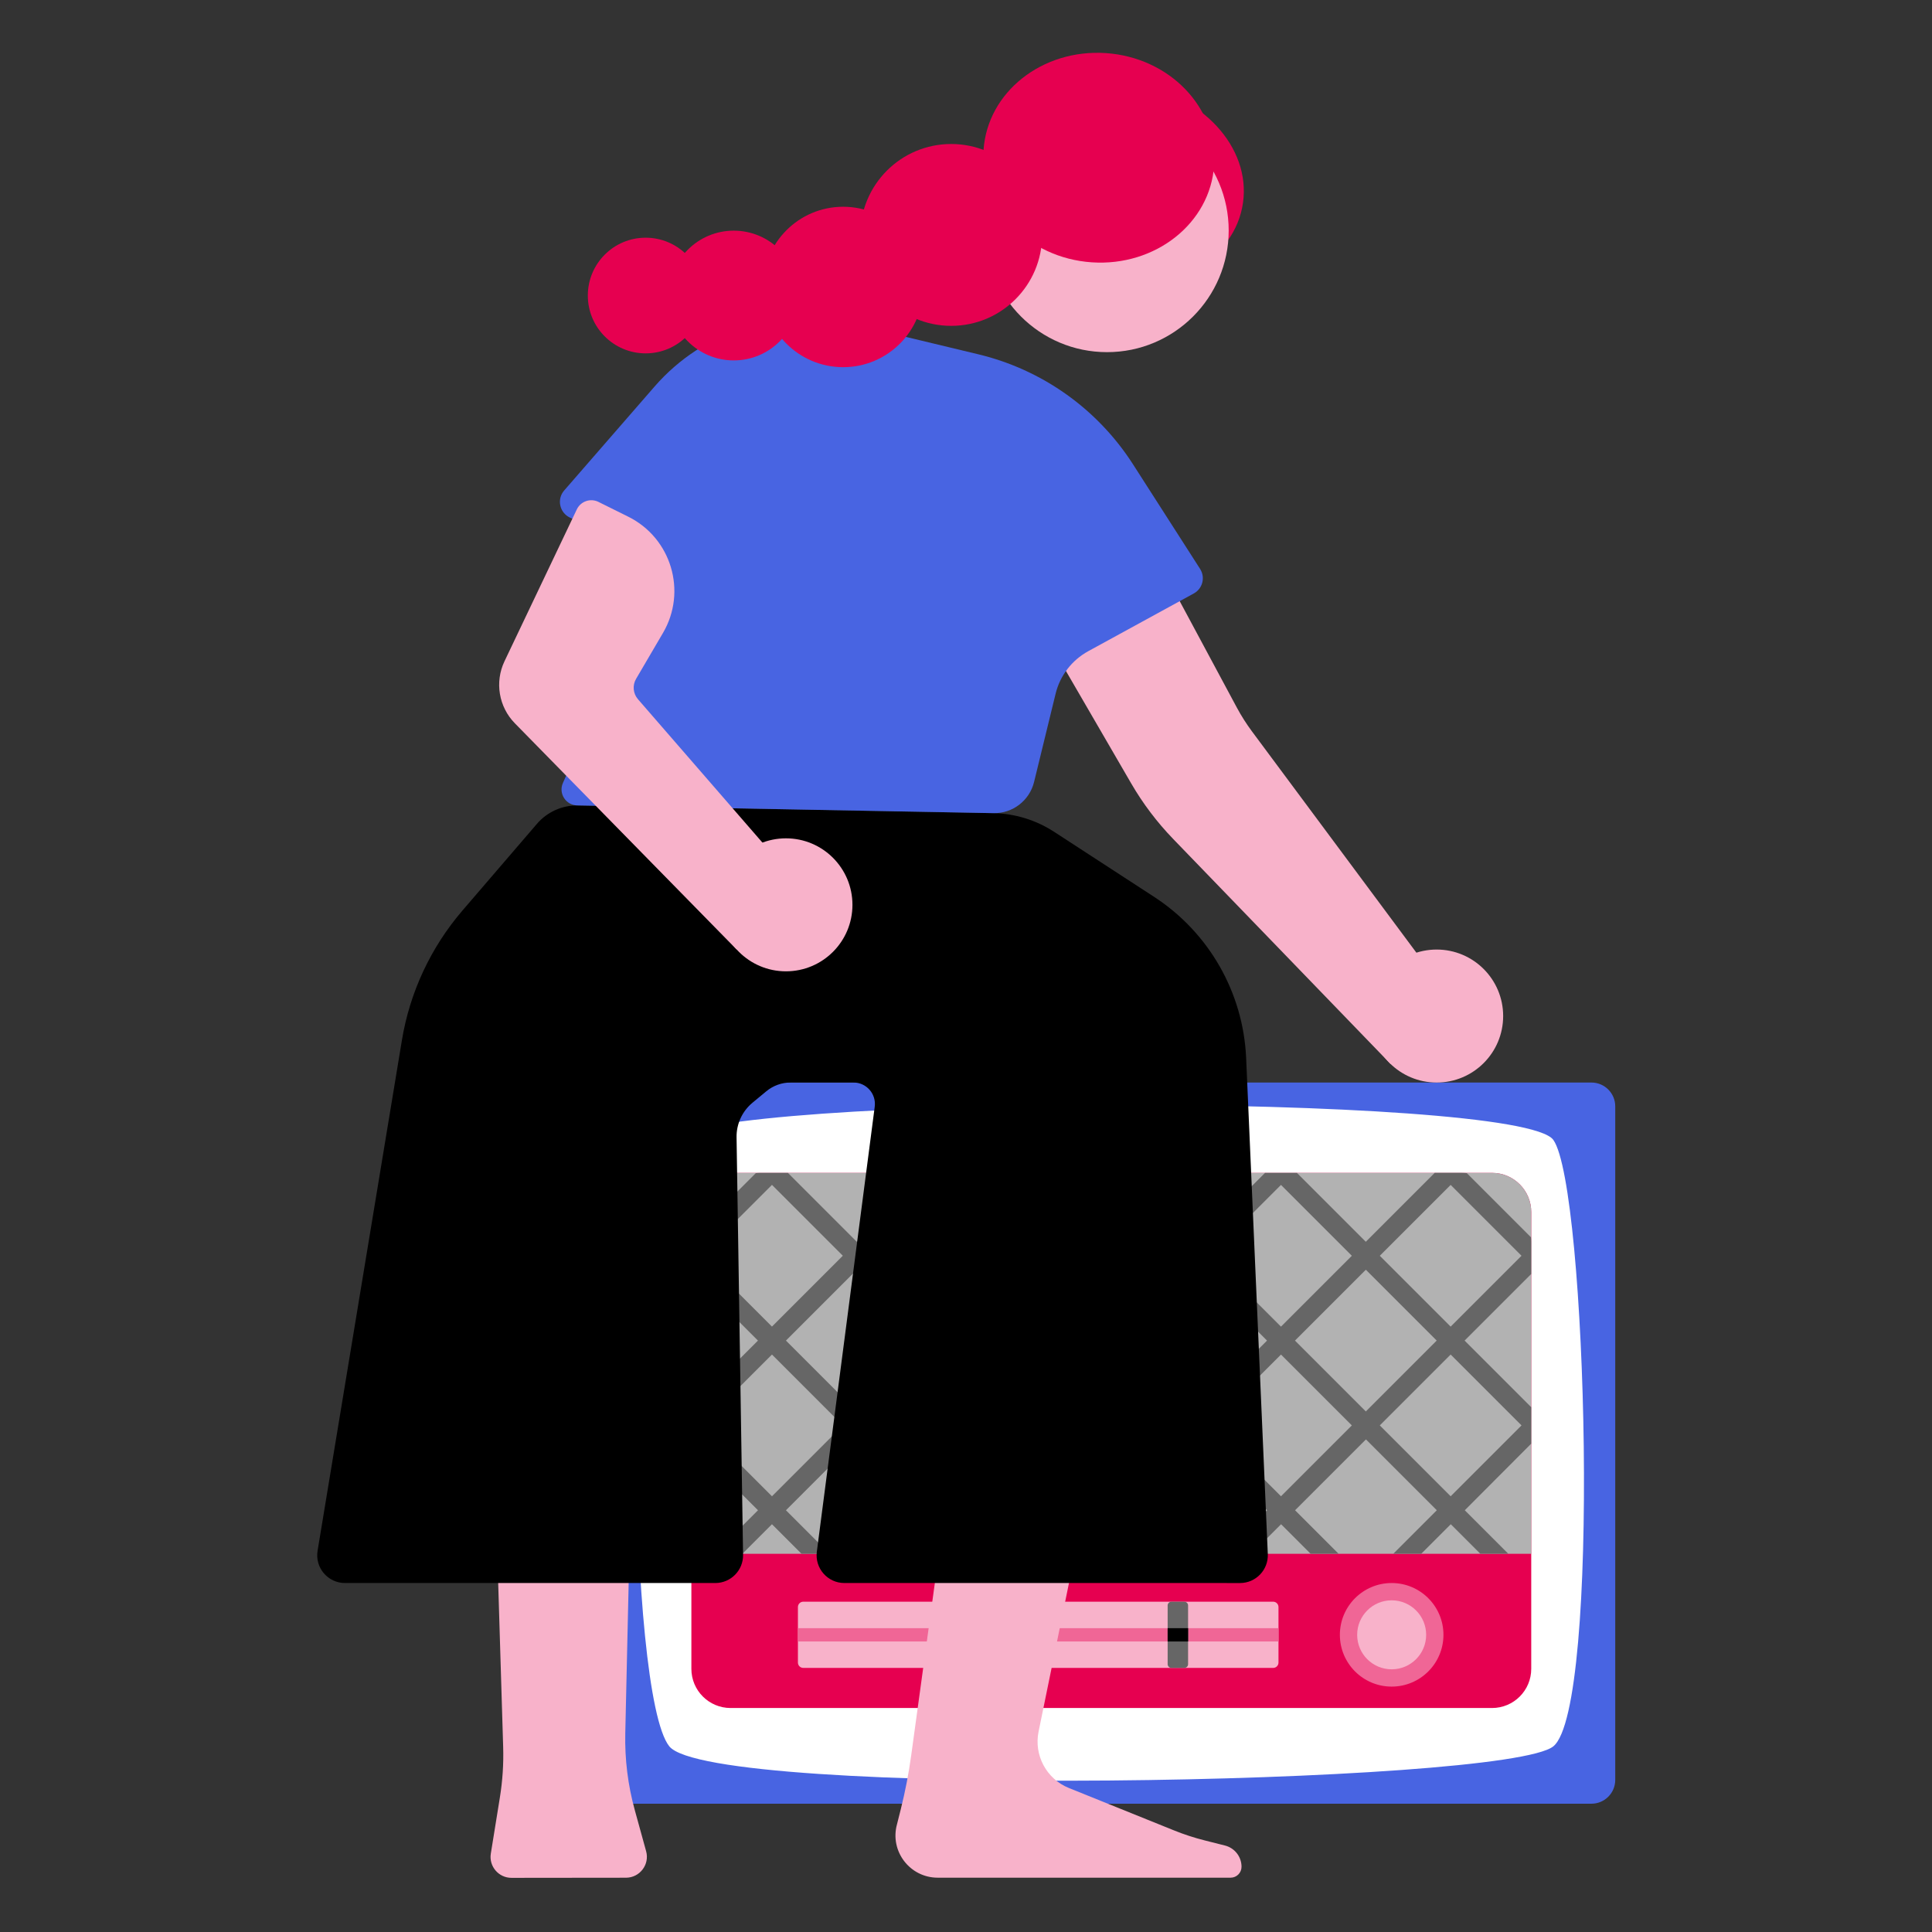
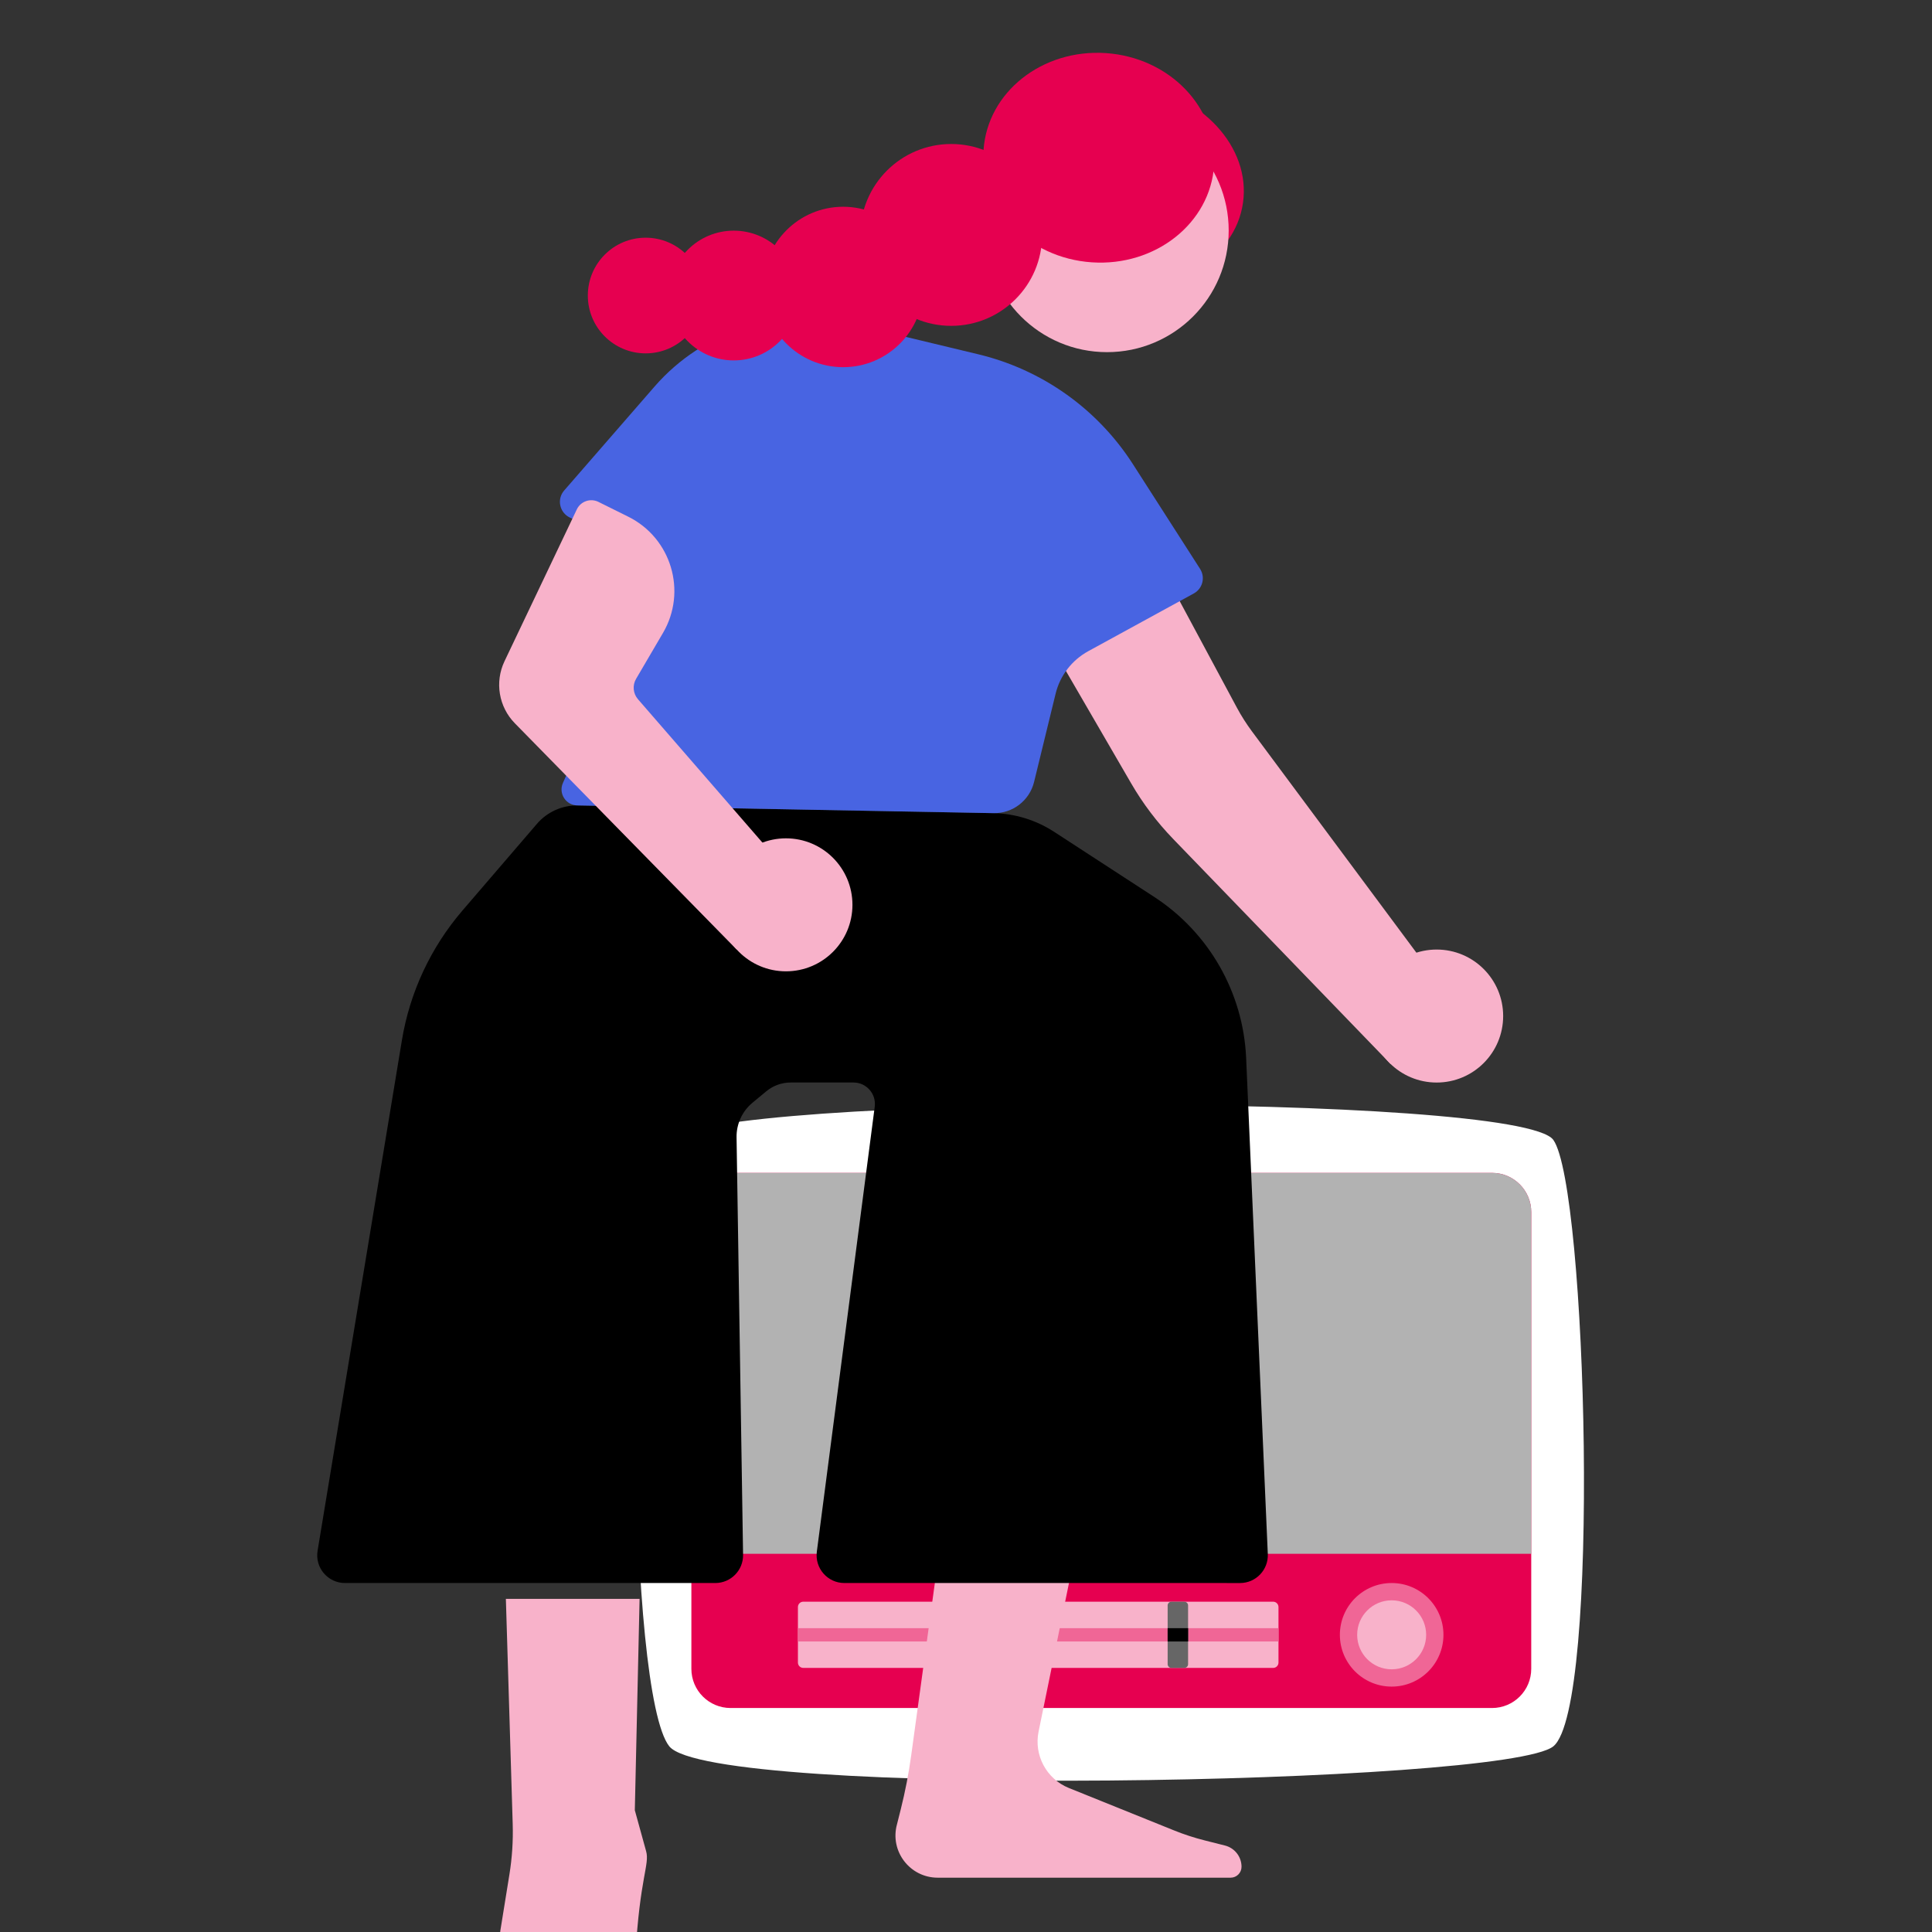
<svg xmlns="http://www.w3.org/2000/svg" version="1.1" id="Ebene_1" x="0px" y="0px" viewBox="0 0 620 620" style="enable-background:new 0 0 620 620;" xml:space="preserve">
  <rect x="0" y="0" width="620" height="620" fill="#333333" stroke="none" />
  <style type="text/css">
	.st0{display:none;fill:#FDEAE5;}
	.st1{display:none;}
	.st2{display:inline;fill:#4864E2;}
	.st3{display:inline;fill:#91A2EE;}
	.st4{display:inline;fill:#C8D1F6;}
	.st5{display:inline;fill-rule:evenodd;clip-rule:evenodd;fill:#E60050;}
	.st6{display:inline;}
	.st7{fill-rule:evenodd;clip-rule:evenodd;fill:#FFFFFF;}
	.st8{fill:#E60050;}
	.st9{fill:#F8B2CA;}
	.st10{fill:#4864E2;}
	.st11{fill:#FFFFFF;}
	.st12{fill:#B2B2B2;}
	.st13{fill:#F06696;}
	.st14{fill:#666666;}
</style>
  <rect x="737.91" y="5885.44" class="st0" width="1232.71" height="325.92" />
  <g>
    <g class="st1">
      <path class="st2" d="M1089.59,5150.05l-51.69,9.09c-1.08,0.19-2.1-0.53-2.29-1.61l-5.49-31.21c-0.19-1.08,0.53-2.1,1.61-2.29    l51.69-9.09c1.08-0.19,2.1,0.53,2.29,1.61l5.49,31.21C1091.39,5148.83,1090.67,5149.86,1089.59,5150.05z" />
      <path class="st3" d="M1035.62,5138.69l8.38,19.38l45.58-8.02c1.08-0.19,1.8-1.22,1.61-2.29l-5.49-31.21    c-0.19-1.08-1.22-1.8-2.29-1.61l-1.72,0.3l-43.51,17.44C1035.81,5133.63,1034.67,5136.32,1035.62,5138.69z" />
      <path class="st4" d="M1045.44,5139.42l-5.76,1.01c-0.34,0.06-0.66-0.17-0.72-0.51l-0.69-3.91c-0.06-0.34,0.17-0.66,0.51-0.72    l5.76-1.01c0.34-0.06,0.66,0.17,0.72,0.51l0.69,3.91C1046.01,5139.04,1045.78,5139.36,1045.44,5139.42z" />
    </g>
  </g>
  <g>
    <g class="st1">
-       <path class="st5" d="M1542.16,110.75c5.07,0.56,9.17,4.66,9.73,9.73c0.23,2.07-0.12,4.05-0.9,5.78c-0.87,1.93,0.51,4.12,2.63,4.12    l26.73,0c1.45,0,2.62,1.17,2.62,2.62l0,77.06c0,2.46-2,4.46-4.46,4.46l-77.07,0c-1.45,0-2.62-1.17-2.62-2.62l0-26.73    c0-2.11-2.18-3.5-4.11-2.63c-1.38,0.62-2.92,0.97-4.53,0.97c-6.52,0-11.73-5.65-10.99-12.32c0.56-5.07,4.66-9.17,9.73-9.73    c2.07-0.23,4.05,0.12,5.78,0.9c1.93,0.87,4.12-0.51,4.12-2.63l0-27.04c0-1.27,1.03-2.3,2.3-2.3l27.05,0c2.12,0,3.5-2.19,2.63-4.12    c-0.62-1.38-0.96-2.91-0.96-4.52C1529.84,115.21,1535.49,110.01,1542.16,110.75z" />
      <g id="prozent_00000098915224996024652680000002713060876819965067_" class="st6">
        <path id="prozent_x5F_null_x5F_l_00000160183399488134910300000010615084665820604553_" class="st7" d="M1524.19,147.89l0.82,0     c3.02-0.01,5.92,1.18,8.06,3.3c2.14,2.13,3.35,5.01,3.36,8.03l0.01,3.4c0.01,3.02-1.17,5.91-3.29,8.06s-5.01,3.35-8.03,3.37     l-0.82,0c-6.29,0.02-11.4-5.05-11.42-11.33l-0.01-3.4C1512.84,153.04,1517.91,147.92,1524.19,147.89L1524.19,147.89z      M1524.21,153.4c0.35-0.04,0.7-0.04,1.06,0c1.24,0.16,2.35,0.84,3.06,1.86c1.22,1.74,1.31,4.57,1.31,4.57l0.01,2.23     c0,0-0.1,2.85-1.04,4.23c0,0-1.03,1.96-3.27,2.24l-1.17,0c0,0-1.77-0.15-2.82-1.63c0,0-1.56-1.68-1.66-4.8l-0.01-2.23     c0,0,0.08-2.91,1.5-4.82C1521.9,154.09,1523.01,153.48,1524.21,153.4L1524.21,153.4z" />
        <path id="prozent_x5F_null_00000178165991813962999190000007833724944439437724_" class="st7" d="M1556.75,170.17l0.82,0     c6.29-0.02,11.4,5.05,11.42,11.33l0.01,3.4c0.02,3.02-1.17,5.91-3.29,8.06c-2.12,2.14-5.01,3.35-8.03,3.37l-0.82,0     c-3.02,0.01-5.92-1.18-8.06-3.3c-2.14-2.13-3.35-5.01-3.36-8.03l-0.01-3.4c-0.01-3.02,1.17-5.91,3.29-8.06     C1550.85,171.39,1553.74,170.18,1556.75,170.17z M1556.78,175.68c0.35-0.04,0.7-0.04,1.05,0c1.24,0.16,2.35,0.83,3.06,1.86     c1.22,1.74,1.31,4.57,1.31,4.57l0.01,2.23c0,0-0.1,2.85-1.04,4.23c0,0-1.03,1.96-3.27,2.24l-1.17,0c0,0-1.77-0.15-2.82-1.63     c0,0-1.56-1.68-1.66-4.8l-0.01-2.23c0,0,0.08-2.91,1.5-4.82C1554.46,176.37,1555.57,175.76,1556.78,175.68L1556.78,175.68z" />
        <path id="prozent_x5F_strich_00000127753992242731235400000011908492738764671676_" class="st7" d="M1557.12,148.45     c0.74,0.5,1.25,1.28,1.41,2.16c0.17,0.88-0.02,1.79-0.53,2.53l-28.47,41.76c-1.06,1.51-3.14,1.89-4.67,0.85s-1.93-3.12-0.91-4.66     l28.47-41.76C1553.48,147.79,1555.58,147.4,1557.12,148.45z" />
      </g>
    </g>
  </g>
  <g class="st1">
    <path class="st5" d="M1773.12,110.75c5.07,0.56,9.17,4.66,9.73,9.73c0.23,2.07-0.12,4.05-0.9,5.78c-0.87,1.93,0.51,4.12,2.63,4.12   l26.73,0c1.45,0,2.62,1.17,2.62,2.62l0,77.06c0,2.46-2,4.46-4.46,4.46l-77.07,0c-1.45,0-2.62-1.17-2.62-2.62l0-26.73   c0-2.11-2.18-3.5-4.11-2.63c-1.38,0.62-2.92,0.97-4.53,0.97c-6.52,0-11.73-5.65-10.99-12.32c0.56-5.07,4.66-9.17,9.73-9.73   c2.07-0.23,4.05,0.12,5.78,0.9c1.93,0.87,4.12-0.51,4.12-2.63l0-27.04c0-1.27,1.03-2.3,2.3-2.3l27.05,0c2.12,0,3.5-2.19,2.63-4.12   c-0.62-1.38-0.96-2.91-0.96-4.52C1760.8,115.21,1766.45,110.01,1773.12,110.75z" />
    <g id="prozent_00000002369922294349013660000016631715837721511088_" class="st6">
      <path id="prozent_x5F_null_x5F_l_00000183246724823624932070000009657621057038718879_" class="st7" d="M1755.15,147.89l0.82,0    c3.02-0.01,5.92,1.18,8.06,3.3c2.14,2.13,3.35,5.01,3.36,8.03l0.01,3.4c0.01,3.02-1.17,5.91-3.29,8.06    c-2.12,2.14-5.01,3.35-8.03,3.37l-0.82,0c-6.29,0.02-11.4-5.05-11.42-11.33l-0.01-3.4    C1743.8,153.04,1748.87,147.92,1755.15,147.89L1755.15,147.89z M1755.17,153.4c0.35-0.04,0.7-0.04,1.06,0    c1.24,0.16,2.35,0.84,3.06,1.86c1.22,1.74,1.31,4.57,1.31,4.57l0.01,2.23c0,0-0.1,2.85-1.04,4.23c0,0-1.03,1.96-3.27,2.24l-1.17,0    c0,0-1.77-0.15-2.82-1.63c0,0-1.56-1.68-1.66-4.8l-0.01-2.23c0,0,0.08-2.91,1.5-4.82C1752.86,154.09,1753.97,153.48,1755.17,153.4    L1755.17,153.4z" />
      <path id="prozent_x5F_null_00000059299617780795320330000002926954483519629698_" class="st7" d="M1787.71,170.17l0.82,0    c6.29-0.02,11.4,5.05,11.42,11.33l0.01,3.4c0.02,3.02-1.17,5.91-3.29,8.06c-2.12,2.14-5.01,3.35-8.03,3.37l-0.82,0    c-3.02,0.01-5.92-1.18-8.06-3.3c-2.14-2.13-3.35-5.01-3.36-8.03l-0.01-3.4c-0.01-3.02,1.17-5.91,3.29-8.06    C1781.81,171.39,1784.7,170.18,1787.71,170.17z M1787.74,175.68c0.35-0.04,0.7-0.04,1.06,0c1.24,0.16,2.35,0.83,3.06,1.86    c1.22,1.74,1.31,4.57,1.31,4.57l0.01,2.23c0,0-0.1,2.85-1.04,4.23c0,0-1.03,1.96-3.27,2.24l-1.17,0c0,0-1.77-0.15-2.82-1.63    c0,0-1.56-1.68-1.66-4.8l-0.01-2.23c0,0,0.08-2.91,1.5-4.82C1785.42,176.37,1786.53,175.76,1787.74,175.68L1787.74,175.68z" />
      <path id="prozent_x5F_strich_00000037677555247357760930000016102882734611579563_" class="st7" d="M1788.08,148.45    c0.74,0.5,1.25,1.28,1.41,2.16c0.17,0.88-0.02,1.79-0.53,2.53l-28.47,41.76c-1.06,1.51-3.14,1.89-4.67,0.85    c-1.53-1.04-1.93-3.12-0.91-4.66l28.47-41.76C1784.44,147.79,1786.54,147.4,1788.08,148.45z" />
    </g>
  </g>
  <ellipse transform="matrix(0.142 -0.99 0.99 0.142 248.911 406.251)" class="st8" cx="358.92" cy="59.47" rx="32.83" ry="40.54" />
  <circle class="st9" cx="355.26" cy="73.97" r="39.04" />
  <circle class="st8" cx="305.25" cy="75.39" r="29.18" />
  <ellipse transform="matrix(0.067 -0.998 0.998 0.067 278.451 398.962)" class="st8" cx="352.45" cy="50.66" rx="33.64" ry="37.07" />
  <g>
-     <path class="st10" d="M202.54,347.4h308.17c4.22,0,7.64,3.42,7.64,7.64v216.15c0,4.22-3.42,7.64-7.64,7.64H202.54   c-4.22,0-7.64-3.42-7.64-7.64V355.04C194.91,350.82,198.33,347.4,202.54,347.4z" />
    <path class="st11" d="M214.78,365.82c14.88-14.9,272.94-15.18,283.71,0c10.77,15.18,15.24,182.18,0,194.59   c-15.24,12.41-270.22,16.86-283.71,0C201.29,543.55,199.89,380.72,214.78,365.82z" />
    <path class="st8" d="M234.45,376.39h244.36c6.95,0,12.58,5.63,12.58,12.58v146.57c0,6.95-5.63,12.58-12.58,12.58H234.45   c-6.95,0-12.58-5.63-12.58-12.58V388.96C221.88,382.02,227.51,376.39,234.45,376.39z" />
    <path class="st12" d="M234.45,376.39h244.36c6.95,0,12.58,5.63,12.58,12.58v109.66H221.88V388.96   C221.88,382.02,227.51,376.39,234.45,376.39z" />
    <circle class="st13" cx="446.6" cy="524.63" r="16.62" />
    <circle class="st9" cx="446.6" cy="524.63" r="11.07" />
    <path class="st9" d="M408.57,535.25H257.78c-0.95,0-1.72-0.77-1.72-1.72v-17.81c0-0.95,0.77-1.72,1.72-1.72h150.78   c0.95,0,1.72,0.77,1.72,1.72v17.81C410.28,534.49,409.52,535.25,408.57,535.25z" />
    <rect x="256.07" y="522.5" class="st13" width="154.21" height="4.27" />
    <path class="st14" d="M380.07,535.25h-4.16c-0.66,0-1.2-0.54-1.2-1.2v-18.84c0-0.66,0.54-1.2,1.2-1.2h4.16c0.66,0,1.2,0.54,1.2,1.2   v18.84C381.28,534.72,380.74,535.25,380.07,535.25z" />
    <rect x="374.71" y="522.5" width="6.57" height="4.27" />
-     <path class="st14" d="M491.38,463.29v-11.71l-21.37-21.37l21.37-21.37V398.6c0-0.52-0.04-1.03-0.08-1.54l-20.59-20.59   c-0.51-0.04-1.02-0.08-1.54-0.08h-8.76L438.3,398.5l-22.11-22.11h-10.23l-22.11,22.11l-22.11-22.11h-10.23l-22.11,22.11   l-22.11-22.11h-10.23l-22.11,22.11l-22.11-22.11h-8.76c-0.52,0-1.03,0.04-1.54,0.08l-20.59,20.59c-0.04,0.51-0.08,1.02-0.08,1.54   v10.24l21.37,21.37l-21.37,21.37v11.71l21.37,21.37l-13.96,13.96h8.97l9.48-9.48l9.48,9.48h8.97l-13.96-13.96l22.74-22.74   l22.74,22.74l-13.96,13.96h8.97l9.48-9.48l9.48,9.48h8.97l-13.96-13.96l22.74-22.74l22.74,22.74l-13.96,13.96h8.97l9.48-9.48   l9.48,9.48h8.97l-13.96-13.96l22.74-22.74l22.74,22.74l-13.96,13.96h8.97l9.48-9.48l9.48,9.48h8.97l-13.96-13.96l22.74-22.74   l22.74,22.74l-13.96,13.96h8.97l9.48-9.48l9.48,9.48h8.97l-13.96-13.96L491.38,463.29z M465.53,380.25l22.74,22.74l-22.74,22.74   l-22.74-22.74L465.53,380.25z M411.08,380.25l22.74,22.74l-22.74,22.74l-22.74-22.74L411.08,380.25z M356.63,380.25l22.74,22.74   l-22.74,22.74l-22.74-22.74L356.63,380.25z M302.18,380.25l22.74,22.74l-22.74,22.74l-22.74-22.74L302.18,380.25z M224.99,402.98   l22.74-22.74l22.74,22.74l-22.74,22.74L224.99,402.98z M247.73,480.17l-22.74-22.74l22.74-22.74l22.74,22.74L247.73,480.17z    M252.22,430.21l22.74-22.74l22.74,22.74l-22.74,22.74L252.22,430.21z M302.18,480.17l-22.74-22.74l22.74-22.74l22.74,22.74   L302.18,480.17z M306.67,430.21l22.74-22.74l22.74,22.74l-22.74,22.74L306.67,430.21z M356.63,480.17l-22.74-22.74l22.74-22.74   l22.74,22.74L356.63,480.17z M361.12,430.21l22.74-22.74l22.74,22.74l-22.74,22.74L361.12,430.21z M411.08,480.17l-22.74-22.74   l22.74-22.74l22.74,22.74L411.08,480.17z M415.57,430.21l22.74-22.74l22.74,22.74l-22.74,22.74L415.57,430.21z M442.79,457.43   l22.74-22.74l22.74,22.74l-22.74,22.74L442.79,457.43z" />
  </g>
-   <path class="st9" d="M207.35,594.08l-3.63-13.16c-2.22-8.05-3.25-16.37-3.06-24.72l1.53-67.82h-42.91l2.19,72.21  c0.17,5.44-0.19,10.89-1.06,16.27l-2.9,17.97c-0.66,4.09,2.5,7.8,6.64,7.79l36.72-0.04C205.31,602.58,208.53,598.35,207.35,594.08z" />
+   <path class="st9" d="M207.35,594.08l-3.63-13.16l1.53-67.82h-42.91l2.19,72.21  c0.17,5.44-0.19,10.89-1.06,16.27l-2.9,17.97c-0.66,4.09,2.5,7.8,6.64,7.79l36.72-0.04C205.31,602.58,208.53,598.35,207.35,594.08z" />
  <path class="st9" d="M376.72,587.38L343,573.78c-7.17-2.9-11.26-10.5-9.71-18.08l13.01-63.58l-44.12,0l-9.77,71.22  c-0.79,5.8-1.91,11.54-3.33,17.22l-1.23,4.89c-2.36,8.62,4.13,17.12,13.07,17.12h94c1.93,0,3.5-1.57,3.5-3.5l0,0  c0-3.22-2.19-6.03-5.32-6.82l-6.5-1.64C383.25,589.76,379.94,588.69,376.72,587.38z" />
  <path d="M185.49,258.47l133.24,2.47c6.95,0.13,13.72,2.21,19.55,6l32.07,20.86c17.63,11.46,28.63,30.74,29.55,51.74l6.95,159.17  c0.22,5.07-3.83,9.3-8.9,9.3H270.97c-5.38,0-9.53-4.73-8.84-10.06l18.58-142.79c0.54-4.12-2.67-7.77-6.82-7.77h-20.16  c-2.86,0-5.62,1-7.82,2.82l-4.42,3.66c-3.31,2.74-5.19,6.83-5.12,11.12l2.09,133.97c0.08,4.97-3.93,9.05-8.91,9.05H110.71  c-5.5,0-9.69-4.93-8.79-10.36l27.06-163.84c2.54-15.38,9.26-29.77,19.42-41.6l23.91-27.83C175.6,260.55,180.43,258.38,185.49,258.47  z" />
  <circle class="st9" cx="461.04" cy="326.06" r="21.34" />
  <path class="st9" d="M446.3,341.49l-69.82-72.26c-5.19-5.37-9.71-11.35-13.46-17.81l-46.56-80.21l43.77-12.47l36.68,68.32  c1.42,2.65,3.04,5.19,4.83,7.61l60.28,81.13L446.3,341.49z" />
  <path class="st10" d="M273.09,103.88l40.87,9.82c20.48,4.92,38.26,17.56,49.63,35.29l21.53,33.57c1.74,2.72,0.82,6.34-2.02,7.89  l-33.86,18.52c-5.25,2.87-9.06,7.82-10.48,13.64l-6.91,28.32c-1.46,5.97-6.86,10.14-13.01,10.02l-133.6-2.48  c-3.67-0.07-6.08-3.86-4.59-7.21l31.74-71.25l-29.51-13.92c-3.34-1.58-4.25-5.91-1.83-8.69l29.02-33.37  C225.68,106.09,249.97,98.32,273.09,103.88z" />
  <path class="st9" d="M236.41,304.72l-71.18-72.6c-5.18-5.28-6.51-13.24-3.33-19.92l23.21-48.74c1.24-2.59,4.36-3.67,6.93-2.4  l9.57,4.75c13.83,6.86,18.95,24.01,11.14,37.32l-8.62,14.71c-1.23,2.09-0.98,4.73,0.61,6.56l45.83,52.79L236.41,304.72z" />
  <circle class="st8" cx="270.58" cy="92.09" r="25.74" />
  <circle class="st8" cx="235.47" cy="94.84" r="20.82" />
  <circle class="st8" cx="207.2" cy="94.84" r="18.56" />
  <circle class="st9" cx="252.22" cy="290.37" r="21.34" />
</svg>